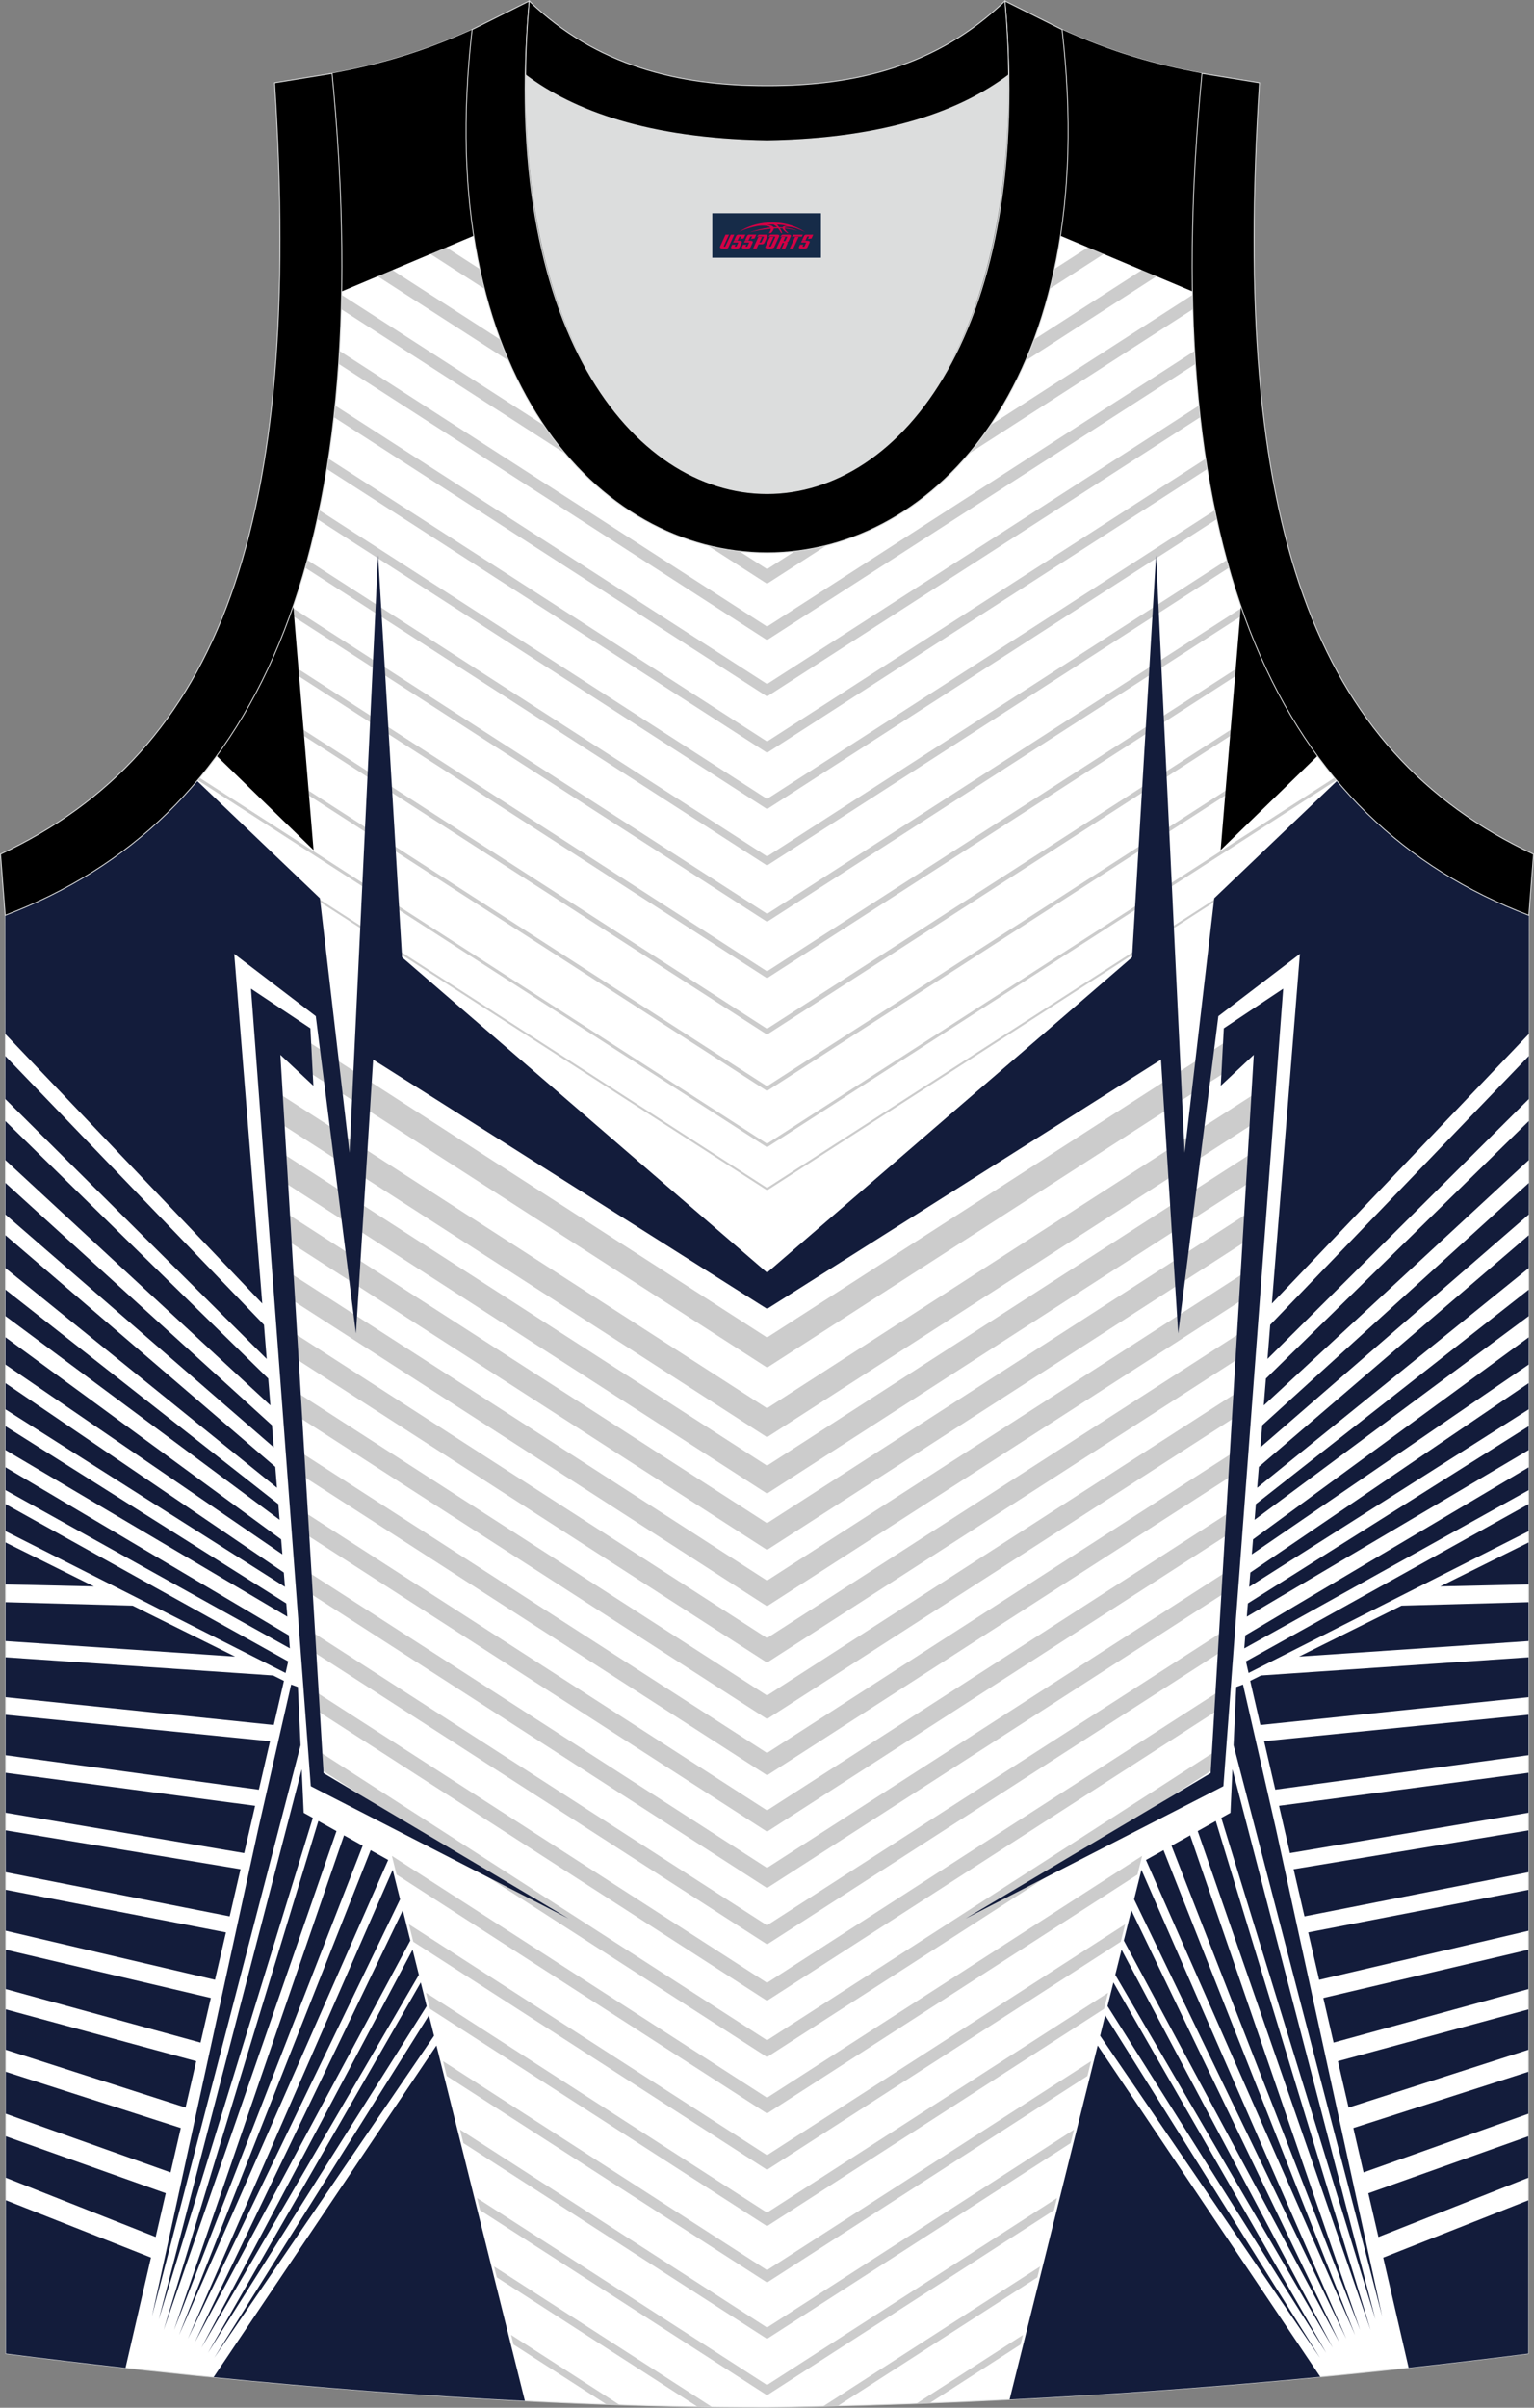
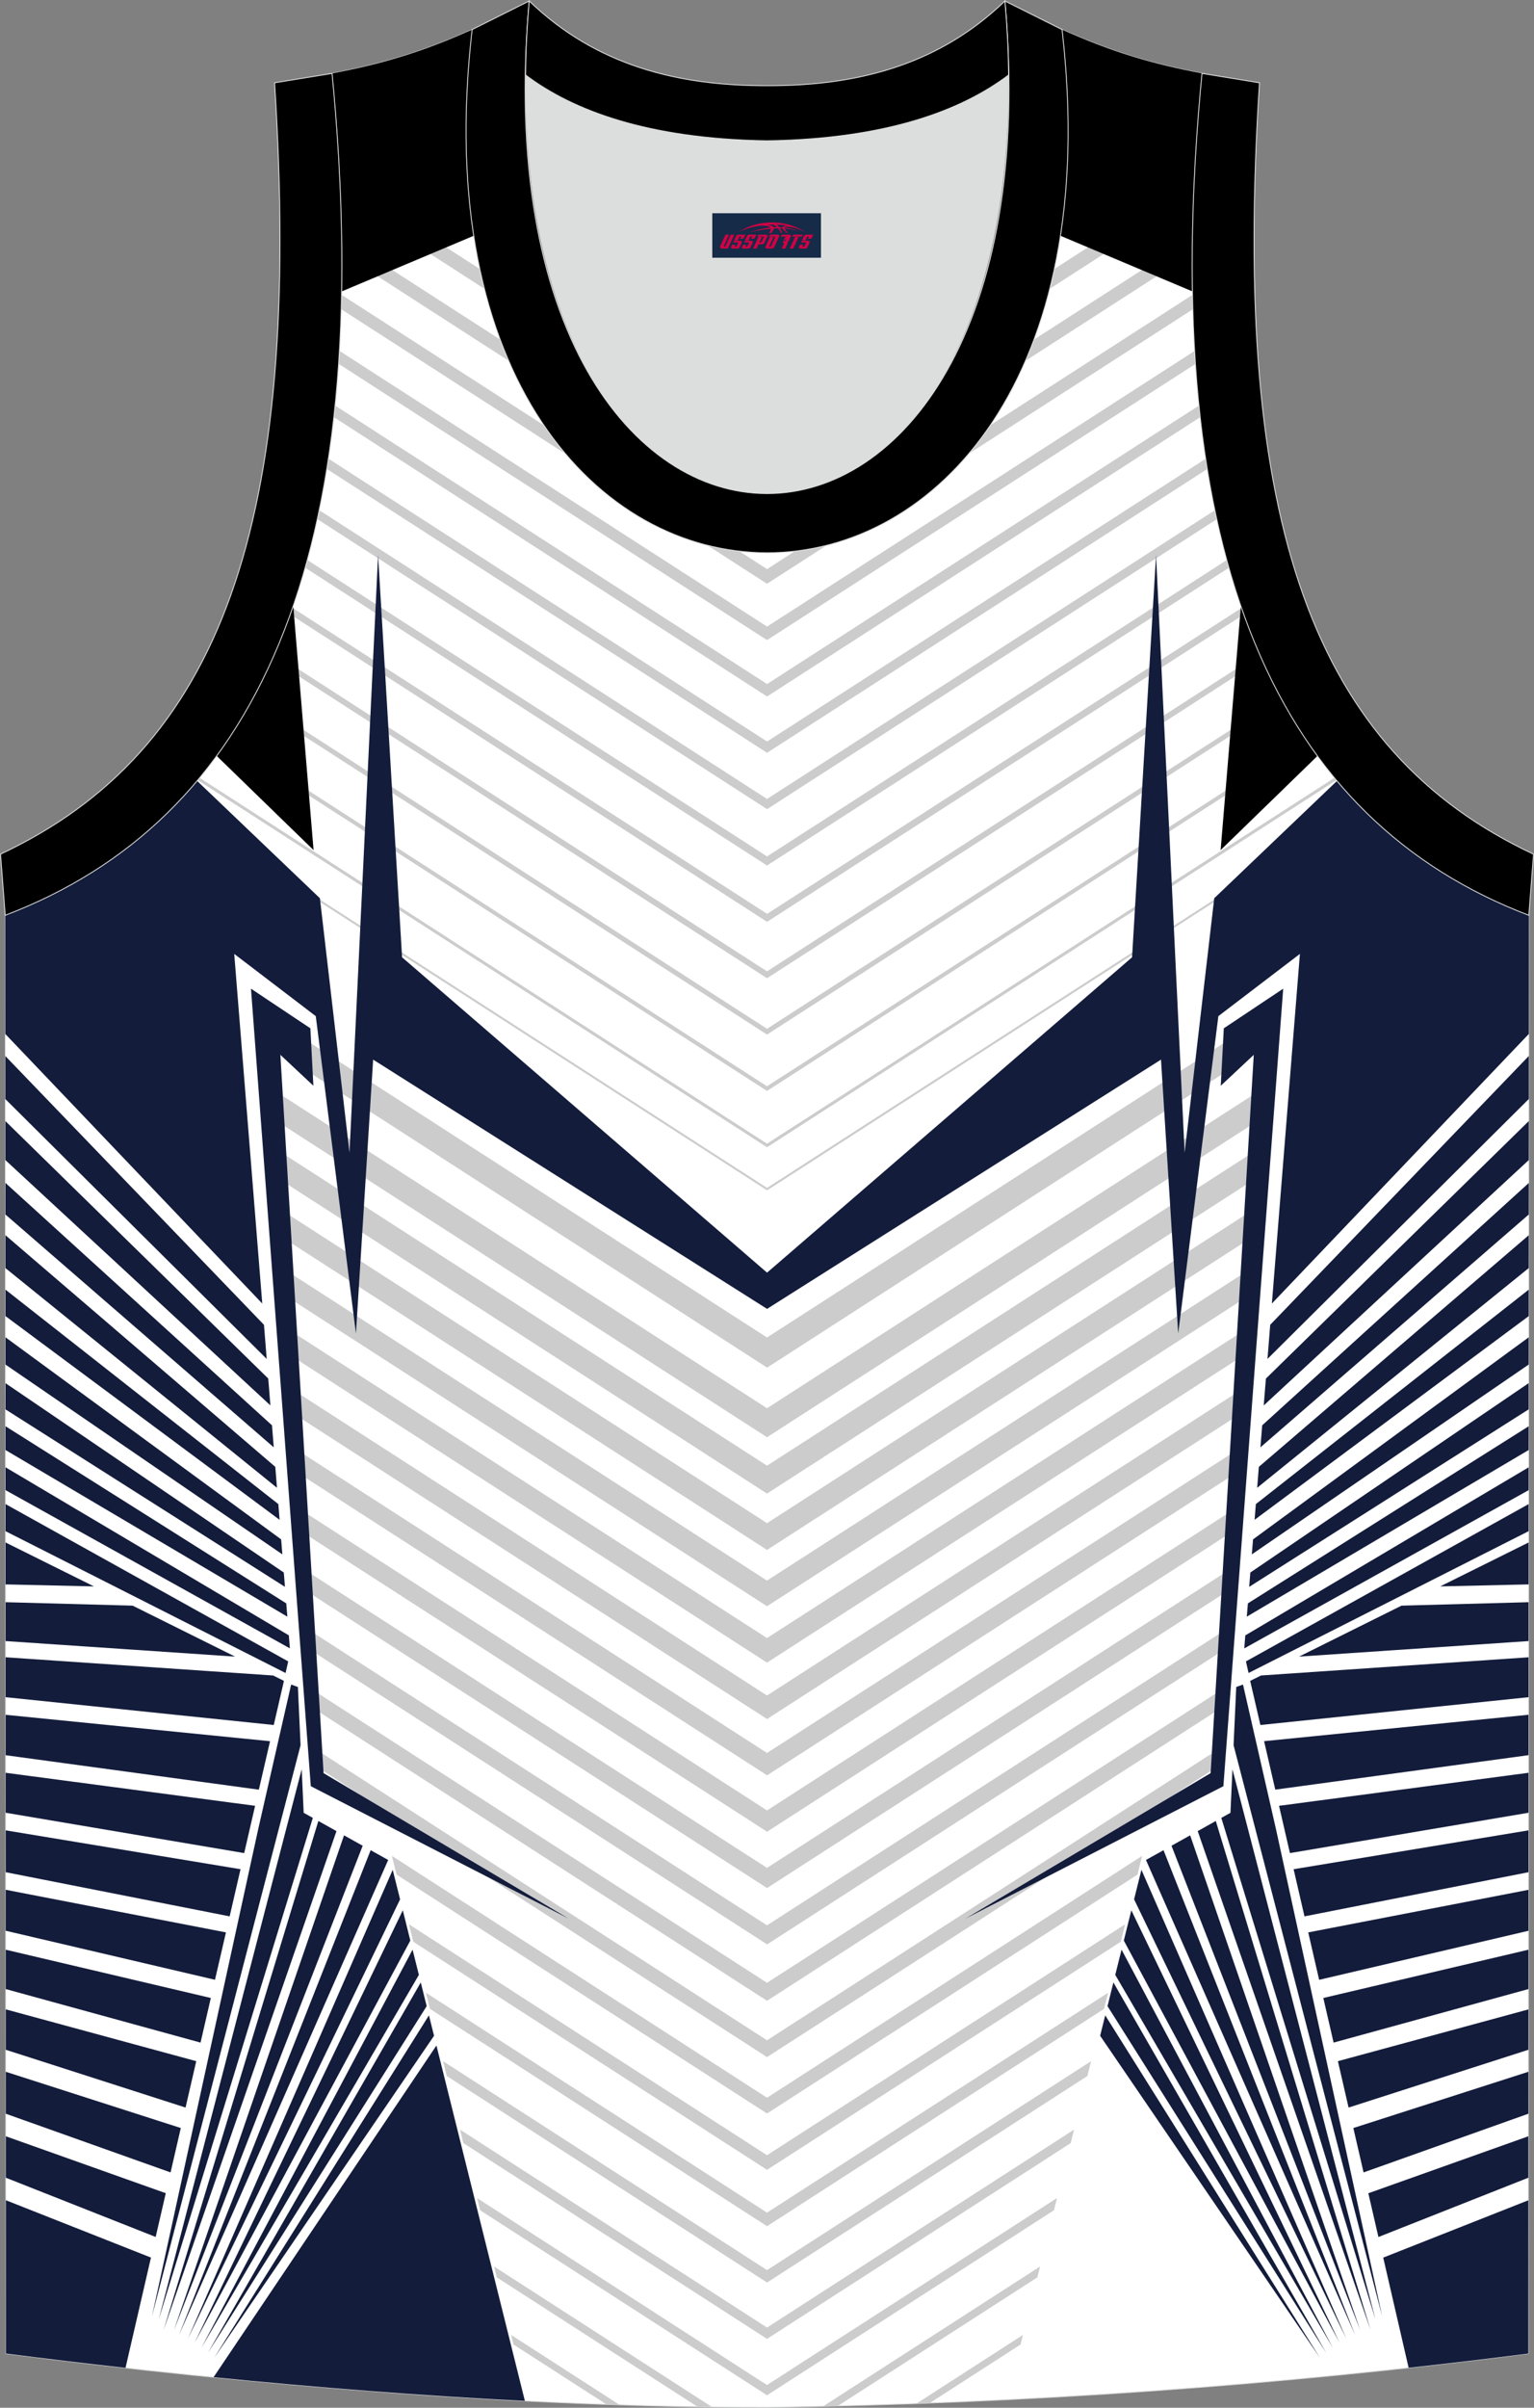
<svg xmlns="http://www.w3.org/2000/svg" version="1.1" id="图层_1" x="0px" y="0px" width="338.74px" height="531.5px" viewBox="0 0 338.79 531.58" enable-background="new 0 0 338.79 531.58" xml:space="preserve">
  <rect x="0" y="0" width="338.79" height="531.58" fill="#808080" stroke="none" />
  <g>
    <path fill-rule="evenodd" clip-rule="evenodd" fill="#FFFFFF" stroke="#DCDDDD" stroke-width="0.2" stroke-miterlimit="22.926" d="   M169.43,531.48c57.38-0.83,113.34-4.88,168.09-11.86l0.14-317.54c-54.54-20.78-82.66-77.25-72.19-185.87h0.02   c-10.65-2-19.74-4.62-30.92-9.66c17.79,154.01-148.08,154.01-130.29,0C93.1,11.59,84,14.21,73.35,16.21h0.02   C83.82,124.82,55.7,181.29,1.16,202.08L1.3,519.62C55.6,526.54,114.72,531.48,169.43,531.48L169.43,531.48L169.43,531.48z    M169.39,531.48h0.05H169.39z" />
    <g>
      <path fill-rule="evenodd" clip-rule="evenodd" fill="#CCCCCC" d="M169.4,295.29L60.98,225.4l0.43,6.92l108.01,69.62l108.01-69.62    l0.43-6.92L169.4,295.29L169.4,295.29z M181.81,531.25c1.08-0.02,2.16-0.05,3.24-0.08l44.05-28.38l0.6-2.4L181.81,531.25    L181.81,531.25z M202.43,530.64l23.49-15.14l-0.52,2.11l-20.06,12.93L202.43,530.64L202.43,530.64z M133.93,530.83    c0.97,0.03,1.93,0.07,2.89,0.1l-23.94-15.43l0.52,2.11L133.93,530.83L133.93,530.83z M154.04,531.35l-44.32-28.56l-0.6-2.4    l48.11,31.01C156.18,531.39,155.12,531.37,154.04,531.35L154.04,531.35z M169.4,310.91l107.44-69.25l-0.41,6.67l-107.03,68.98    L62.38,248.32l-0.41-6.67L169.4,310.91L169.4,310.91z M169.4,323.59l106.62-68.72l-0.39,6.41L169.4,329.75L63.18,261.28    l-0.39-6.41L169.4,323.59L169.4,323.59z M169.4,336.28l105.81-68.2l-0.38,6.16L169.4,342.19L63.98,274.23l-0.38-6.16L169.4,336.28    L169.4,336.28z M169.4,348.96l105-67.68l-0.36,5.9l-104.64,67.44L64.78,287.19l-0.36-5.9L169.4,348.96L169.4,348.96z     M169.4,361.65l104.19-67.16l-0.35,5.65l-103.84,66.93L65.57,300.14l-0.35-5.65L169.4,361.65L169.4,361.65z M169.4,374.33    L66.04,307.7l0.33,5.4l103.04,66.42l103.04-66.42l0.33-5.4L169.4,374.33L169.4,374.33z M169.4,387.02L66.85,320.91l0.32,5.14    l102.25,65.9l102.25-65.9l0.32-5.14L169.4,387.02L169.4,387.02z M169.4,399.7L67.66,334.12l0.3,4.89l101.45,65.39l101.45-65.39    l0.3-4.89L169.4,399.7L169.4,399.7z M169.4,412.39L68.47,347.33l0.28,4.63l100.65,64.88l100.65-64.88l0.28-4.63L169.4,412.39    L169.4,412.39z M169.4,425.07L69.29,360.54l0.27,4.38l99.86,64.36l99.86-64.36l0.27-4.38L169.4,425.07L169.4,425.07z     M169.4,437.76l99.31-64.01l-0.25,4.13l-99.06,63.85l-99.06-63.85l-0.25-4.13L169.4,437.76L169.4,437.76z M169.4,450.45    l98.5-63.49l-0.24,3.87l-98.26,63.33l-98.26-63.33l-0.24-3.87L169.4,450.45L169.4,450.45z M169.4,463.13l82.85-53.4l-1.03,4.14    l-81.82,52.74l-81.82-52.74l-1.03-4.14L169.4,463.13L169.4,463.13z M169.4,475.82l79.09-50.98l-0.96,3.85l-78.13,50.36    l-78.13-50.36l-0.96-3.85L169.4,475.82L169.4,475.82z M169.4,488.5l-75.33-48.55l0.89,3.56l74.44,47.98l74.44-47.98l0.89-3.56    L169.4,488.5L169.4,488.5z M169.4,501.19l71.57-46.13l-0.81,3.27l-70.75,45.6l-70.75-45.6l-0.81-3.27L169.4,501.19L169.4,501.19z     M169.4,513.87l67.8-43.7l-0.74,2.98l-67.06,43.22l-67.06-43.22l-0.74-2.98L169.4,513.87L169.4,513.87z M169.4,526.56l64.04-41.28    l-0.67,2.69l-63.37,40.85l-63.37-40.85l-0.67-2.69L169.4,526.56z" />
      <path fill-rule="evenodd" clip-rule="evenodd" fill="#CCCCCC" d="M300.61,178.24c-0.11-0.11-0.22-0.22-0.33-0.33l-130.87,84.35    L38.55,177.91c-0.11,0.11-0.22,0.22-0.33,0.33l131.2,84.56L300.61,178.24L300.61,178.24z M295.16,172.24L169.4,253.29    L43.67,172.24c0.14-0.17,0.29-0.34,0.43-0.51L169.4,252.5l125.31-80.77C294.87,171.9,295.02,172.07,295.16,172.24L295.16,172.24z     M274.72,135.65l-105.31,67.87l-105.3-67.87c0.17-0.48,0.34-0.96,0.51-1.44l104.8,67.55l104.8-67.55    C274.38,134.7,274.55,135.18,274.72,135.65L274.72,135.65z M271.42,125.34L169.4,191.09l-102-65.75c0.16-0.57,0.32-1.13,0.48-1.7    l101.53,65.44l101.53-65.44C271.1,124.21,271.26,124.77,271.42,125.34L271.42,125.34z M268.74,114.62l-99.33,64.02l-99.32-64.02    c0.14-0.66,0.28-1.32,0.42-1.98l98.9,63.75l98.91-63.75C268.46,113.3,268.6,113.97,268.74,114.62L268.74,114.62z M266.64,103.54    c-0.12-0.75-0.24-1.51-0.35-2.27l-96.88,62.44l-96.87-62.44c-0.12,0.76-0.23,1.52-0.35,2.27l97.22,62.66L266.64,103.54    L266.64,103.54z M265.08,92.1c-0.1-0.85-0.18-1.71-0.27-2.57l-95.4,61.49L74.02,89.54c-0.09,0.86-0.17,1.72-0.27,2.57l95.66,61.66    L265.08,92.1L265.08,92.1z M264.03,80.34c-0.06-0.95-0.12-1.91-0.18-2.87l-94.44,60.87L74.98,77.47    c-0.06,0.96-0.11,1.92-0.18,2.87l94.6,60.98L264.03,80.34L264.03,80.34z M263.45,68.27l-49.46,31.88    c1.66-1.96,3.24-4.07,4.75-6.29l44.64-28.77C263.4,66.15,263.42,67.21,263.45,68.27L263.45,68.27z M263.33,55.91l-36.86,23.76    c0.66-1.52,1.29-3.08,1.88-4.69l35.02-22.57C263.35,53.58,263.33,54.75,263.33,55.91L263.33,55.91z M263.62,43.27    c0.05-1.27,0.1-2.54,0.16-3.82l-30.93,19.94c-0.32,1.48-0.65,2.94-1.01,4.37L263.62,43.27L263.62,43.27z M264.31,30.39    l-29.76,19.18c0.19-1.42,0.38-2.84,0.53-4.3l29.53-19.03C264.5,27.63,264.4,29.01,264.31,30.39L264.31,30.39z M265.38,17.26    c0.03-0.35,0.06-0.7,0.1-1.05h0.02c-1.3-0.24-2.57-0.5-3.83-0.76l-25.81,16.64c-0.03,1.45-0.08,2.88-0.14,4.3L265.38,17.26    L265.38,17.26z M252.42,13.17l-16.62,10.71c-0.04-1.44-0.08-2.88-0.16-4.35l12.11-7.8C249.32,12.24,250.87,12.72,252.42,13.17    L252.42,13.17z M239.87,8.82c-1.43-0.58-2.89-1.2-4.39-1.87l-0.82,0.53c0.17,1.49,0.3,2.95,0.43,4.41L239.87,8.82L239.87,8.82z     M182.56,120.4c-2.31,0.58-4.65,1.01-7,1.28l-6.15,3.97l-6.16-3.97c-2.35-0.27-4.69-0.7-7.01-1.28l13.16,8.48L182.56,120.4    L182.56,120.4z M124.88,100.18l-49.5-31.9c0.03-1.05,0.05-2.12,0.07-3.18l44.67,28.79C121.63,96.11,123.22,98.21,124.88,100.18    L124.88,100.18z M112.39,79.68L75.51,55.91c-0.01-1.16-0.02-2.33-0.04-3.5l35.03,22.58C111.1,76.6,111.73,78.16,112.39,79.68    L112.39,79.68z M107.01,63.78c-0.36-1.43-0.7-2.89-1.01-4.37L75.06,39.46c0.06,1.28,0.11,2.56,0.16,3.82L107.01,63.78    L107.01,63.78z M104.3,49.58L74.54,30.4c-0.09-1.38-0.19-2.76-0.3-4.15l29.53,19.03C103.92,46.74,104.11,48.17,104.3,49.58    L104.3,49.58z M103.13,36.39c-0.06-1.42-0.12-2.85-0.14-4.3L77.16,15.45c-1.25,0.26-2.52,0.52-3.81,0.76h0.02    c0.03,0.36,0.06,0.71,0.1,1.07L103.13,36.39L103.13,36.39z M103.04,23.89L86.41,13.17c1.55-0.44,3.1-0.92,4.67-1.44l12.12,7.81    C103.13,21.01,103.08,22.45,103.04,23.89L103.04,23.89z M103.75,11.91c0.13-1.46,0.28-2.93,0.44-4.41l-0.83-0.53    c-1.5,0.66-2.96,1.28-4.39,1.86L103.75,11.91L103.75,11.91z M169.4,214.45l107.43-69.25l-0.17,1.63L169.4,215.97L62.15,146.83    l-0.17-1.63L169.4,214.45L169.4,214.45z M169.4,227.13l106.01-68.33l-0.14,1.37L169.4,228.41L63.54,160.17l-0.14-1.37    L169.4,227.13L169.4,227.13z M169.4,239.82l104.59-67.41l-0.12,1.11L169.4,240.86L64.93,173.51l-0.12-1.11L169.4,239.82z" />
      <path fill-rule="evenodd" clip-rule="evenodd" d="M47.86,166.89l21.39,20.79l-4.48-53.89C60.39,146.52,54.72,157.51,47.86,166.89    L47.86,166.89z M75.47,64.34l29.16-12.29c-2.04-13.28-2.33-28.44-0.36-45.5C93.1,11.59,84,14.21,73.35,16.21h0.02    C75.04,33.56,75.72,49.58,75.47,64.34z" />
      <path fill-rule="evenodd" clip-rule="evenodd" fill="#131C3B" d="M83.5,122.57l5.3,88.78l83.2,71.86l-2.59,5.76l-87-55.03    l-3.8,60.46l-8.87-70.06L51.73,210.6l6.19,77.19L1.17,228.28l-0.01-26.21c16.73-6.37,30.96-16.11,42.37-29.67l27.12,25.91    l6.54,56.2L83.5,122.57L83.5,122.57z M1.17,233.14v9.5l57.73,57.38l-0.6-7.53L1.17,233.14L1.17,233.14z M1.18,247.5v8.61    l58.54,54.17l-0.48-5.93L1.18,247.5L1.18,247.5z M1.19,261.15v6.98l59.27,51.41l-0.39-4.86L1.19,261.15L1.19,261.15z M1.19,272.7    v7.26l59.98,48.51l-0.37-4.62L1.19,272.7L1.19,272.7z M1.2,284.72v5.84l60.55,44.98l-0.28-3.47L1.2,284.72L1.2,284.72z     M1.2,295.24l60.89,44.62l0.27,3.31L1.2,301.26V295.24L1.2,295.24z M1.21,305.37l61.47,41.81l0.25,3.16L1.21,311.16V305.37    L1.21,305.37z M1.21,314.88l62.01,39.11l0.24,2.93L1.21,320.13V314.88L1.21,314.88z M1.21,323.94l62.58,37.11l0.23,2.87    l-62.8-34.93L1.21,323.94L1.21,323.94z M1.22,332.07l62.43,34.73l-0.58,2.56L1.22,338.05V332.07z" />
      <polygon fill-rule="evenodd" clip-rule="evenodd" fill="#131C3B" points="55.43,218.28 68.55,227.03 69.21,239.71 61.92,232.88     71.46,391.47 125.56,423.57 68.64,394.35 66.08,360.3   " />
      <path fill-rule="evenodd" clip-rule="evenodd" fill="#131C3B" d="M1.22,340.54l19.52,9.7L1.22,349.8L1.22,340.54L1.22,340.54z     M1.23,353.73v8.58l50.69,3.43l-22.63-11.25L1.23,353.73L1.23,353.73z M1.23,365.89v8.81l59.23,6.14l2.25-9.74l-2.39-1.19    L1.23,365.89L1.23,365.89z M1.24,378.59l58.4,5.83l-2.47,10.7l-55.93-7.61L1.24,378.59L1.24,378.59z M1.24,391.39v8.82l52.69,8.91    l2.41-10.44L1.24,391.39L1.24,391.39z M1.25,404.1l51.87,8.58l-2.4,10.41l-49.46-9.75L1.25,404.1L1.25,404.1z M1.25,417.22v9.04    l46.23,10.83l2.42-10.46L1.25,417.22L1.25,417.22z M1.26,430.45l45.3,10.66l-2.27,9.85L1.26,439.14V430.45L1.26,430.45z     M1.27,443.62v8.92l39.71,12.76l2.36-10.24L1.27,443.62L1.27,443.62z M1.27,457.4l38.66,12.42l-2.26,9.8l-36.4-12.96L1.27,457.4    L1.27,457.4z M1.28,471.64v9.15l33.1,13.08l2.23-9.66L1.28,471.64L1.28,471.64z M1.29,485.76l32.05,12.66l-5.62,24.35    c-8.9-0.99-17.72-2.05-26.42-3.16L1.29,485.76z" />
      <path fill-rule="evenodd" clip-rule="evenodd" fill="#131C3B" d="M96.39,451.6l19.53,78.46c-22.88-1.15-46-2.96-68.75-5.23    L96.39,451.6z" />
      <polygon fill-rule="evenodd" clip-rule="evenodd" fill="#131C3B" points="64.3,371.91 65.79,372.45 66.38,385.31 33.57,511.37     57.02,403.86   " />
      <polygon fill-rule="evenodd" clip-rule="evenodd" fill="#131C3B" points="66.63,390.62 67.07,400.23 69.09,401.35 35.06,512.08       " />
      <polygon fill-rule="evenodd" clip-rule="evenodd" fill="#131C3B" points="70.31,402.03 74.31,404.27 36.14,514.4   " />
      <polygon fill-rule="evenodd" clip-rule="evenodd" fill="#131C3B" points="75.98,405.2 80.1,407.5 38.44,514.4   " />
      <polygon fill-rule="evenodd" clip-rule="evenodd" fill="#131C3B" points="81.86,408.48 85.73,410.64 39.53,515.54   " />
      <polygon fill-rule="evenodd" clip-rule="evenodd" fill="#131C3B" points="86.73,412.81 88.36,419.33 41.49,516.35   " />
      <polygon fill-rule="evenodd" clip-rule="evenodd" fill="#131C3B" points="88.96,421.75 90.62,428.43 42.99,517.21   " />
      <polygon fill-rule="evenodd" clip-rule="evenodd" fill="#131C3B" points="91.12,430.44 92.51,436.01 44.48,518.34   " />
      <polygon fill-rule="evenodd" clip-rule="evenodd" fill="#131C3B" points="92.93,437.68 94.23,442.91 45.92,519.47   " />
      <polygon fill-rule="evenodd" clip-rule="evenodd" fill="#131C3B" points="94.73,444.94 95.86,449.45 47.31,520.55   " />
      <path fill-rule="evenodd" clip-rule="evenodd" d="M290.97,166.89l-21.39,20.79l4.48-53.9    C278.44,146.52,284.11,157.51,290.97,166.89L290.97,166.89z M263.36,64.34L234.2,52.05c2.04-13.28,2.33-28.45,0.36-45.51    c11.18,5.04,20.27,7.66,30.92,9.66h-0.02C263.8,33.56,263.12,49.58,263.36,64.34z" />
      <path fill-rule="evenodd" clip-rule="evenodd" fill="#131C3B" d="M255.32,122.57l-5.3,88.78l-83.2,71.86l2.59,5.76l87-55.03    l3.8,60.46l8.87-70.06l18.01-13.74l-6.19,77.19l56.75-59.52l0.01-26.2c-16.73-6.37-30.96-16.11-42.37-29.67l-27.12,25.91    l-6.54,56.2L255.32,122.57L255.32,122.57z M337.6,338.05v-5.98l-62.43,34.73l0.58,2.56L337.6,338.05L337.6,338.05z M337.61,328.99    l-62.81,34.94l0.23-2.87l62.58-37.11L337.61,328.99L337.61,328.99z M337.61,320.13l-62.25,36.79l0.24-2.93l62.02-39.11    L337.61,320.13L337.61,320.13z M337.62,311.15l-61.73,39.19l0.25-3.16l61.47-41.81L337.62,311.15L337.62,311.15z M337.62,301.26    l-61.15,41.91l0.27-3.31l60.89-44.62L337.62,301.26L337.62,301.26z M337.63,290.56l-60.55,44.98l0.28-3.47l60.27-47.35V290.56    L337.63,290.56z M337.63,279.96l-59.98,48.51l0.37-4.62l59.62-51.15L337.63,279.96L337.63,279.96z M337.64,268.13l-59.27,51.41    l0.39-4.86l58.89-53.52L337.64,268.13L337.64,268.13z M337.64,256.11l-58.54,54.18l0.48-5.93l58.07-56.86L337.64,256.11    L337.64,256.11z M337.65,242.63l-57.72,57.39l0.6-7.53l57.12-59.36V242.63z" />
      <polygon fill-rule="evenodd" clip-rule="evenodd" fill="#131C3B" points="283.4,218.28 270.28,227.03 269.61,239.71 276.9,232.88     267.37,391.47 213.26,423.57 270.19,394.35 272.74,360.3   " />
      <path fill-rule="evenodd" clip-rule="evenodd" fill="#131C3B" d="M337.6,340.54l-19.52,9.7l19.52-0.44V340.54L337.6,340.54z     M311.1,522.75c8.84-0.97,17.65-2.01,26.43-3.13l0.01-33.85l-32.05,12.66L311.1,522.75L311.1,522.75z M337.54,480.79l-33.11,13.09    l-2.23-9.66l35.34-12.58V480.79L337.54,480.79z M337.55,466.66v-9.26l-38.66,12.42l2.26,9.8L337.55,466.66L337.55,466.66z     M337.55,452.54l-39.71,12.76l-2.36-10.24l42.08-11.43L337.55,452.54L337.55,452.54z M337.56,439.14v-8.69l-45.3,10.66l2.27,9.85    L337.56,439.14L337.56,439.14z M337.57,426.27l-46.23,10.83l-2.41-10.47l48.64-9.4L337.57,426.27L337.57,426.27z M337.57,413.34    v-9.24l-51.87,8.58l2.4,10.41L337.57,413.34L337.57,413.34z M337.58,400.21l-52.69,8.91l-2.41-10.44l55.1-7.29V400.21    L337.58,400.21z M337.58,387.5v-8.92l-58.4,5.83l2.47,10.7L337.58,387.5L337.58,387.5z M337.59,374.7l-59.23,6.14l-2.25-9.74    l2.39-1.19l59.09-4.02V374.7L337.59,374.7z M337.59,362.31v-8.58l-28.06,0.76l-22.63,11.25L337.59,362.31z" />
-       <path fill-rule="evenodd" clip-rule="evenodd" fill="#131C3B" d="M242.43,451.6l-19.46,78.16c23.09-1.15,45.96-2.83,68.62-5.01    L242.43,451.6z" />
      <polygon fill-rule="evenodd" clip-rule="evenodd" fill="#131C3B" points="274.52,371.91 273.03,372.45 272.44,385.31     305.25,511.37 281.81,403.86   " />
      <polygon fill-rule="evenodd" clip-rule="evenodd" fill="#131C3B" points="272.19,390.62 271.75,400.23 269.73,401.35     303.77,512.08   " />
      <polygon fill-rule="evenodd" clip-rule="evenodd" fill="#131C3B" points="268.51,402.03 264.52,404.27 302.69,514.4   " />
      <polygon fill-rule="evenodd" clip-rule="evenodd" fill="#131C3B" points="262.85,405.2 258.73,407.5 300.39,514.4   " />
      <polygon fill-rule="evenodd" clip-rule="evenodd" fill="#131C3B" points="256.97,408.48 253.09,410.64 299.29,515.54   " />
      <polygon fill-rule="evenodd" clip-rule="evenodd" fill="#131C3B" points="252.09,412.81 250.47,419.33 297.34,516.35   " />
      <polygon fill-rule="evenodd" clip-rule="evenodd" fill="#131C3B" points="249.86,421.75 248.2,428.43 295.84,517.21   " />
      <polygon fill-rule="evenodd" clip-rule="evenodd" fill="#131C3B" points="247.7,430.44 246.31,436.01 294.35,518.34   " />
      <polygon fill-rule="evenodd" clip-rule="evenodd" fill="#131C3B" points="245.9,437.68 244.6,442.91 292.9,519.47   " />
      <polygon fill-rule="evenodd" clip-rule="evenodd" fill="#131C3B" points="244.09,444.94 242.97,449.45 291.51,520.55   " />
    </g>
    <path fill-rule="evenodd" clip-rule="evenodd" fill="#DCDDDD" d="M169.4,31.11c26.45-0.42,42.93-6.7,53.29-14.49   c0.02-0.06,0.03-0.12,0.05-0.17c1.14,124.09-107.83,124.09-106.68,0c0.02,0.06,0.03,0.12,0.05,0.18   C126.49,24.41,142.95,30.69,169.4,31.11z" />
    <path fill-rule="evenodd" clip-rule="evenodd" stroke="#DCDDDD" stroke-width="0.2" stroke-miterlimit="22.926" d="M1.15,202.08   c54.54-20.78,82.66-77.25,72.19-185.87l-12.7,2.07c6.29,97.68-12.02,147.54-60.53,170.3L1.15,202.08z" />
    <path fill-rule="evenodd" clip-rule="evenodd" stroke="#DCDDDD" stroke-width="0.2" stroke-miterlimit="22.926" d="M116.88,0.22   c-12.97,145,118.03,145,105.06,0l12.62,6.31c17.79,154.02-148.08,154.02-130.29,0L116.88,0.22z" />
    <path fill-rule="evenodd" clip-rule="evenodd" stroke="#DCDDDD" stroke-width="0.2" stroke-miterlimit="22.926" d="M116.88,0.22   c14.82,14.3,32.93,18.74,52.53,18.7c19.6,0.05,37.71-4.4,52.53-18.7c0.5,5.62,0.77,11.01,0.82,16.19   c-0.02,0.06-0.03,0.13-0.05,0.19c-10.37,7.79-26.83,14.07-53.29,14.49c-26.45-0.42-42.93-6.7-53.29-14.49   c-0.02-0.06-0.03-0.13-0.05-0.19C116.11,11.25,116.38,5.86,116.88,0.22z" />
    <path fill-rule="evenodd" clip-rule="evenodd" stroke="#DCDDDD" stroke-width="0.2" stroke-miterlimit="22.926" d="M337.65,202.08   c-54.54-20.78-82.66-77.25-72.19-185.87l12.7,2.07c-6.3,97.69,12.01,147.55,60.53,170.31L337.65,202.08z" />
  </g>
  <g id="tag_logo">
    <rect y="47.08" fill="#162B48" width="24" height="9.818" x="157.31" />
    <g>
      <path fill="#D30044" d="M173.27,50.27l0.005-0.011c0.131-0.311,1.085-0.262,2.351,0.071c0.715,0.24,1.44,0.54,2.193,0.9    c-0.218-0.147-0.447-0.289-0.682-0.42l0.011,0.005l-0.011-0.005c-1.478-0.845-3.218-1.418-5.1-1.62    c-1.282-0.115-1.658-0.082-2.411-0.055c-2.449,0.142-4.68,0.905-6.458,2.095c1.26-0.638,2.722-1.075,4.195-1.336    c1.467-0.18,2.476-0.033,2.771,0.344c-1.691,0.175-3.469,0.633-4.555,1.075c1.156-0.338,2.967-0.665,4.647-0.813    c0.016,0.251-0.115,0.567-0.415,0.96h0.475c0.376-0.382,0.584-0.725,0.595-1.004c0.333-0.022,0.66-0.033,0.971-0.033    C172.1,50.71,172.31,51.06,172.51,51.45h0.262c-0.125-0.344-0.295-0.687-0.518-1.036c0.207,0,0.393,0.005,0.567,0.011    c0.104,0.267,0.496,0.66,1.058,1.025h0.245c-0.442-0.365-0.753-0.753-0.835-1.004c1.047,0.065,1.696,0.224,2.885,0.513    C175.09,50.53,174.35,50.36,173.27,50.27z M170.83,50.18c-0.164-0.295-0.655-0.485-1.402-0.551    c0.464-0.033,0.922-0.055,1.364-0.055c0.311,0.147,0.589,0.344,0.84,0.589C171.37,50.16,171.1,50.17,170.83,50.18z M172.81,50.23c-0.224-0.016-0.458-0.027-0.715-0.044c-0.147-0.202-0.311-0.398-0.502-0.6c0.082,0,0.164,0.005,0.24,0.011    c0.72,0.033,1.429,0.125,2.138,0.273C173.3,49.83,172.92,49.99,172.81,50.23z" />
-       <path fill="#D30044" d="M160.23,51.81L159.06,54.36C158.88,54.73,159.15,54.87,159.63,54.87l0.873,0.005    c0.115,0,0.251-0.049,0.327-0.175l1.342-2.891H161.39L160.17,54.44H160c-0.147,0-0.185-0.033-0.147-0.125l1.156-2.504H160.23L160.23,51.81z M162.09,53.16h1.271c0.36,0,0.584,0.125,0.442,0.425L163.33,54.62C163.23,54.84,162.96,54.87,162.73,54.87H161.81c-0.267,0-0.442-0.136-0.349-0.333l0.235-0.513h0.742L162.26,54.4C162.24,54.45,162.28,54.46,162.34,54.46h0.18    c0.082,0,0.125-0.016,0.147-0.071l0.376-0.813c0.011-0.022,0.011-0.044-0.055-0.044H161.92L162.09,53.16L162.09,53.16z M162.91,53.09h-0.78l0.475-1.025c0.098-0.218,0.338-0.256,0.578-0.256H164.63L164.24,52.65L163.46,52.77l0.262-0.562H163.43c-0.082,0-0.12,0.016-0.147,0.071L162.91,53.09L162.91,53.09z M164.5,53.16L164.33,53.53h1.069c0.06,0,0.06,0.016,0.049,0.044    L165.07,54.39C165.05,54.44,165.01,54.46,164.93,54.46H164.75c-0.055,0-0.104-0.011-0.082-0.06l0.175-0.376H164.1L163.87,54.54C163.77,54.73,163.95,54.87,164.22,54.87h0.916c0.24,0,0.502-0.033,0.605-0.251l0.475-1.031c0.142-0.3-0.082-0.425-0.442-0.425H164.5L164.5,53.16z M165.31,53.09l0.371-0.818c0.022-0.055,0.06-0.071,0.147-0.071h0.295L165.86,52.76l0.791-0.115l0.387-0.845H165.59c-0.24,0-0.48,0.038-0.578,0.256L164.54,53.09L165.31,53.09L165.31,53.09z M167.71,53.55h0.278c0.087,0,0.153-0.022,0.202-0.115    l0.496-1.075c0.033-0.076-0.011-0.12-0.125-0.12H167.16l0.431-0.431h1.522c0.355,0,0.485,0.153,0.393,0.355l-0.676,1.445    c-0.06,0.125-0.175,0.333-0.644,0.327l-0.649-0.005L167.1,54.87H166.32l1.178-2.558h0.785L167.71,53.55L167.71,53.55z     M170.3,54.36c-0.022,0.049-0.06,0.076-0.142,0.076h-0.191c-0.082,0-0.109-0.027-0.082-0.076l0.944-2.051h-0.785l-0.987,2.138    c-0.125,0.273,0.115,0.415,0.453,0.415h0.72c0.327,0,0.649-0.071,0.769-0.322l1.085-2.384c0.093-0.202-0.06-0.355-0.415-0.355    h-1.533l-0.431,0.431h1.38c0.115,0,0.164,0.033,0.131,0.104L170.3,54.36L170.3,54.36z M173.02,53.23h0.278    c0.087,0,0.158-0.022,0.202-0.115l0.344-0.753c0.033-0.076-0.011-0.12-0.125-0.12h-1.402l0.425-0.431h1.527    c0.355,0,0.485,0.153,0.393,0.355l-0.529,1.124c-0.044,0.093-0.147,0.18-0.393,0.18c0.224,0.011,0.256,0.158,0.175,0.327    l-0.496,1.075h-0.785l0.54-1.167c0.022-0.055-0.005-0.087-0.104-0.087h-0.235L172.25,54.87h-0.785l1.178-2.558h0.785L173.02,53.23L173.02,53.23z M175.59,52.32L174.41,54.87h0.785l1.184-2.558H175.59L175.59,52.32z M177.1,52.25l0.202-0.431h-2.1l-0.295,0.431    H177.1L177.1,52.25z M177.08,53.16h1.271c0.36,0,0.584,0.125,0.442,0.425l-0.475,1.031c-0.104,0.218-0.371,0.251-0.605,0.251    h-0.916c-0.267,0-0.442-0.136-0.349-0.333l0.235-0.513h0.742L177.25,54.4c-0.022,0.049,0.022,0.06,0.082,0.06h0.18    c0.082,0,0.125-0.016,0.147-0.071l0.376-0.813c0.011-0.022,0.011-0.044-0.049-0.044h-1.069L177.08,53.16L177.08,53.16z     M177.89,53.09H177.11l0.475-1.025c0.098-0.218,0.338-0.256,0.578-0.256h1.451l-0.387,0.845l-0.791,0.115l0.262-0.562h-0.295    c-0.082,0-0.12,0.016-0.147,0.071L177.89,53.09z" />
+       <path fill="#D30044" d="M160.23,51.81L159.06,54.36C158.88,54.73,159.15,54.87,159.63,54.87l0.873,0.005    c0.115,0,0.251-0.049,0.327-0.175l1.342-2.891H161.39L160.17,54.44H160c-0.147,0-0.185-0.033-0.147-0.125l1.156-2.504H160.23L160.23,51.81z M162.09,53.16h1.271c0.36,0,0.584,0.125,0.442,0.425L163.33,54.62C163.23,54.84,162.96,54.87,162.73,54.87H161.81c-0.267,0-0.442-0.136-0.349-0.333l0.235-0.513h0.742L162.26,54.4C162.24,54.45,162.28,54.46,162.34,54.46h0.18    c0.082,0,0.125-0.016,0.147-0.071l0.376-0.813c0.011-0.022,0.011-0.044-0.055-0.044H161.92L162.09,53.16L162.09,53.16z M162.91,53.09h-0.78l0.475-1.025c0.098-0.218,0.338-0.256,0.578-0.256H164.63L164.24,52.65L163.46,52.77l0.262-0.562H163.43c-0.082,0-0.12,0.016-0.147,0.071L162.91,53.09L162.91,53.09z M164.5,53.16L164.33,53.53h1.069c0.06,0,0.06,0.016,0.049,0.044    L165.07,54.39C165.05,54.44,165.01,54.46,164.93,54.46H164.75c-0.055,0-0.104-0.011-0.082-0.06l0.175-0.376H164.1L163.87,54.54C163.77,54.73,163.95,54.87,164.22,54.87h0.916c0.24,0,0.502-0.033,0.605-0.251l0.475-1.031c0.142-0.3-0.082-0.425-0.442-0.425H164.5L164.5,53.16z M165.31,53.09l0.371-0.818c0.022-0.055,0.06-0.071,0.147-0.071h0.295L165.86,52.76l0.791-0.115l0.387-0.845H165.59c-0.24,0-0.48,0.038-0.578,0.256L164.54,53.09L165.31,53.09L165.31,53.09z M167.71,53.55h0.278c0.087,0,0.153-0.022,0.202-0.115    l0.496-1.075c0.033-0.076-0.011-0.12-0.125-0.12H167.16l0.431-0.431h1.522c0.355,0,0.485,0.153,0.393,0.355l-0.676,1.445    c-0.06,0.125-0.175,0.333-0.644,0.327l-0.649-0.005L167.1,54.87H166.32l1.178-2.558h0.785L167.71,53.55L167.71,53.55z     M170.3,54.36c-0.022,0.049-0.06,0.076-0.142,0.076h-0.191c-0.082,0-0.109-0.027-0.082-0.076l0.944-2.051h-0.785l-0.987,2.138    c-0.125,0.273,0.115,0.415,0.453,0.415h0.72c0.327,0,0.649-0.071,0.769-0.322l1.085-2.384c0.093-0.202-0.06-0.355-0.415-0.355    h-1.533l-0.431,0.431h1.38c0.115,0,0.164,0.033,0.131,0.104L170.3,54.36L170.3,54.36z M173.02,53.23h0.278    c0.087,0,0.158-0.022,0.202-0.115l0.344-0.753c0.033-0.076-0.011-0.12-0.125-0.12h-1.402l0.425-0.431h1.527    c0.355,0,0.485,0.153,0.393,0.355l-0.529,1.124c-0.044,0.093-0.147,0.18-0.393,0.18c0.224,0.011,0.256,0.158,0.175,0.327    l-0.496,1.075h-0.785l0.54-1.167c0.022-0.055-0.005-0.087-0.104-0.087h-0.235L172.25,54.87l1.178-2.558h0.785L173.02,53.23L173.02,53.23z M175.59,52.32L174.41,54.87h0.785l1.184-2.558H175.59L175.59,52.32z M177.1,52.25l0.202-0.431h-2.1l-0.295,0.431    H177.1L177.1,52.25z M177.08,53.16h1.271c0.36,0,0.584,0.125,0.442,0.425l-0.475,1.031c-0.104,0.218-0.371,0.251-0.605,0.251    h-0.916c-0.267,0-0.442-0.136-0.349-0.333l0.235-0.513h0.742L177.25,54.4c-0.022,0.049,0.022,0.06,0.082,0.06h0.18    c0.082,0,0.125-0.016,0.147-0.071l0.376-0.813c0.011-0.022,0.011-0.044-0.049-0.044h-1.069L177.08,53.16L177.08,53.16z     M177.89,53.09H177.11l0.475-1.025c0.098-0.218,0.338-0.256,0.578-0.256h1.451l-0.387,0.845l-0.791,0.115l0.262-0.562h-0.295    c-0.082,0-0.12,0.016-0.147,0.071L177.89,53.09z" />
    </g>
  </g>
</svg>